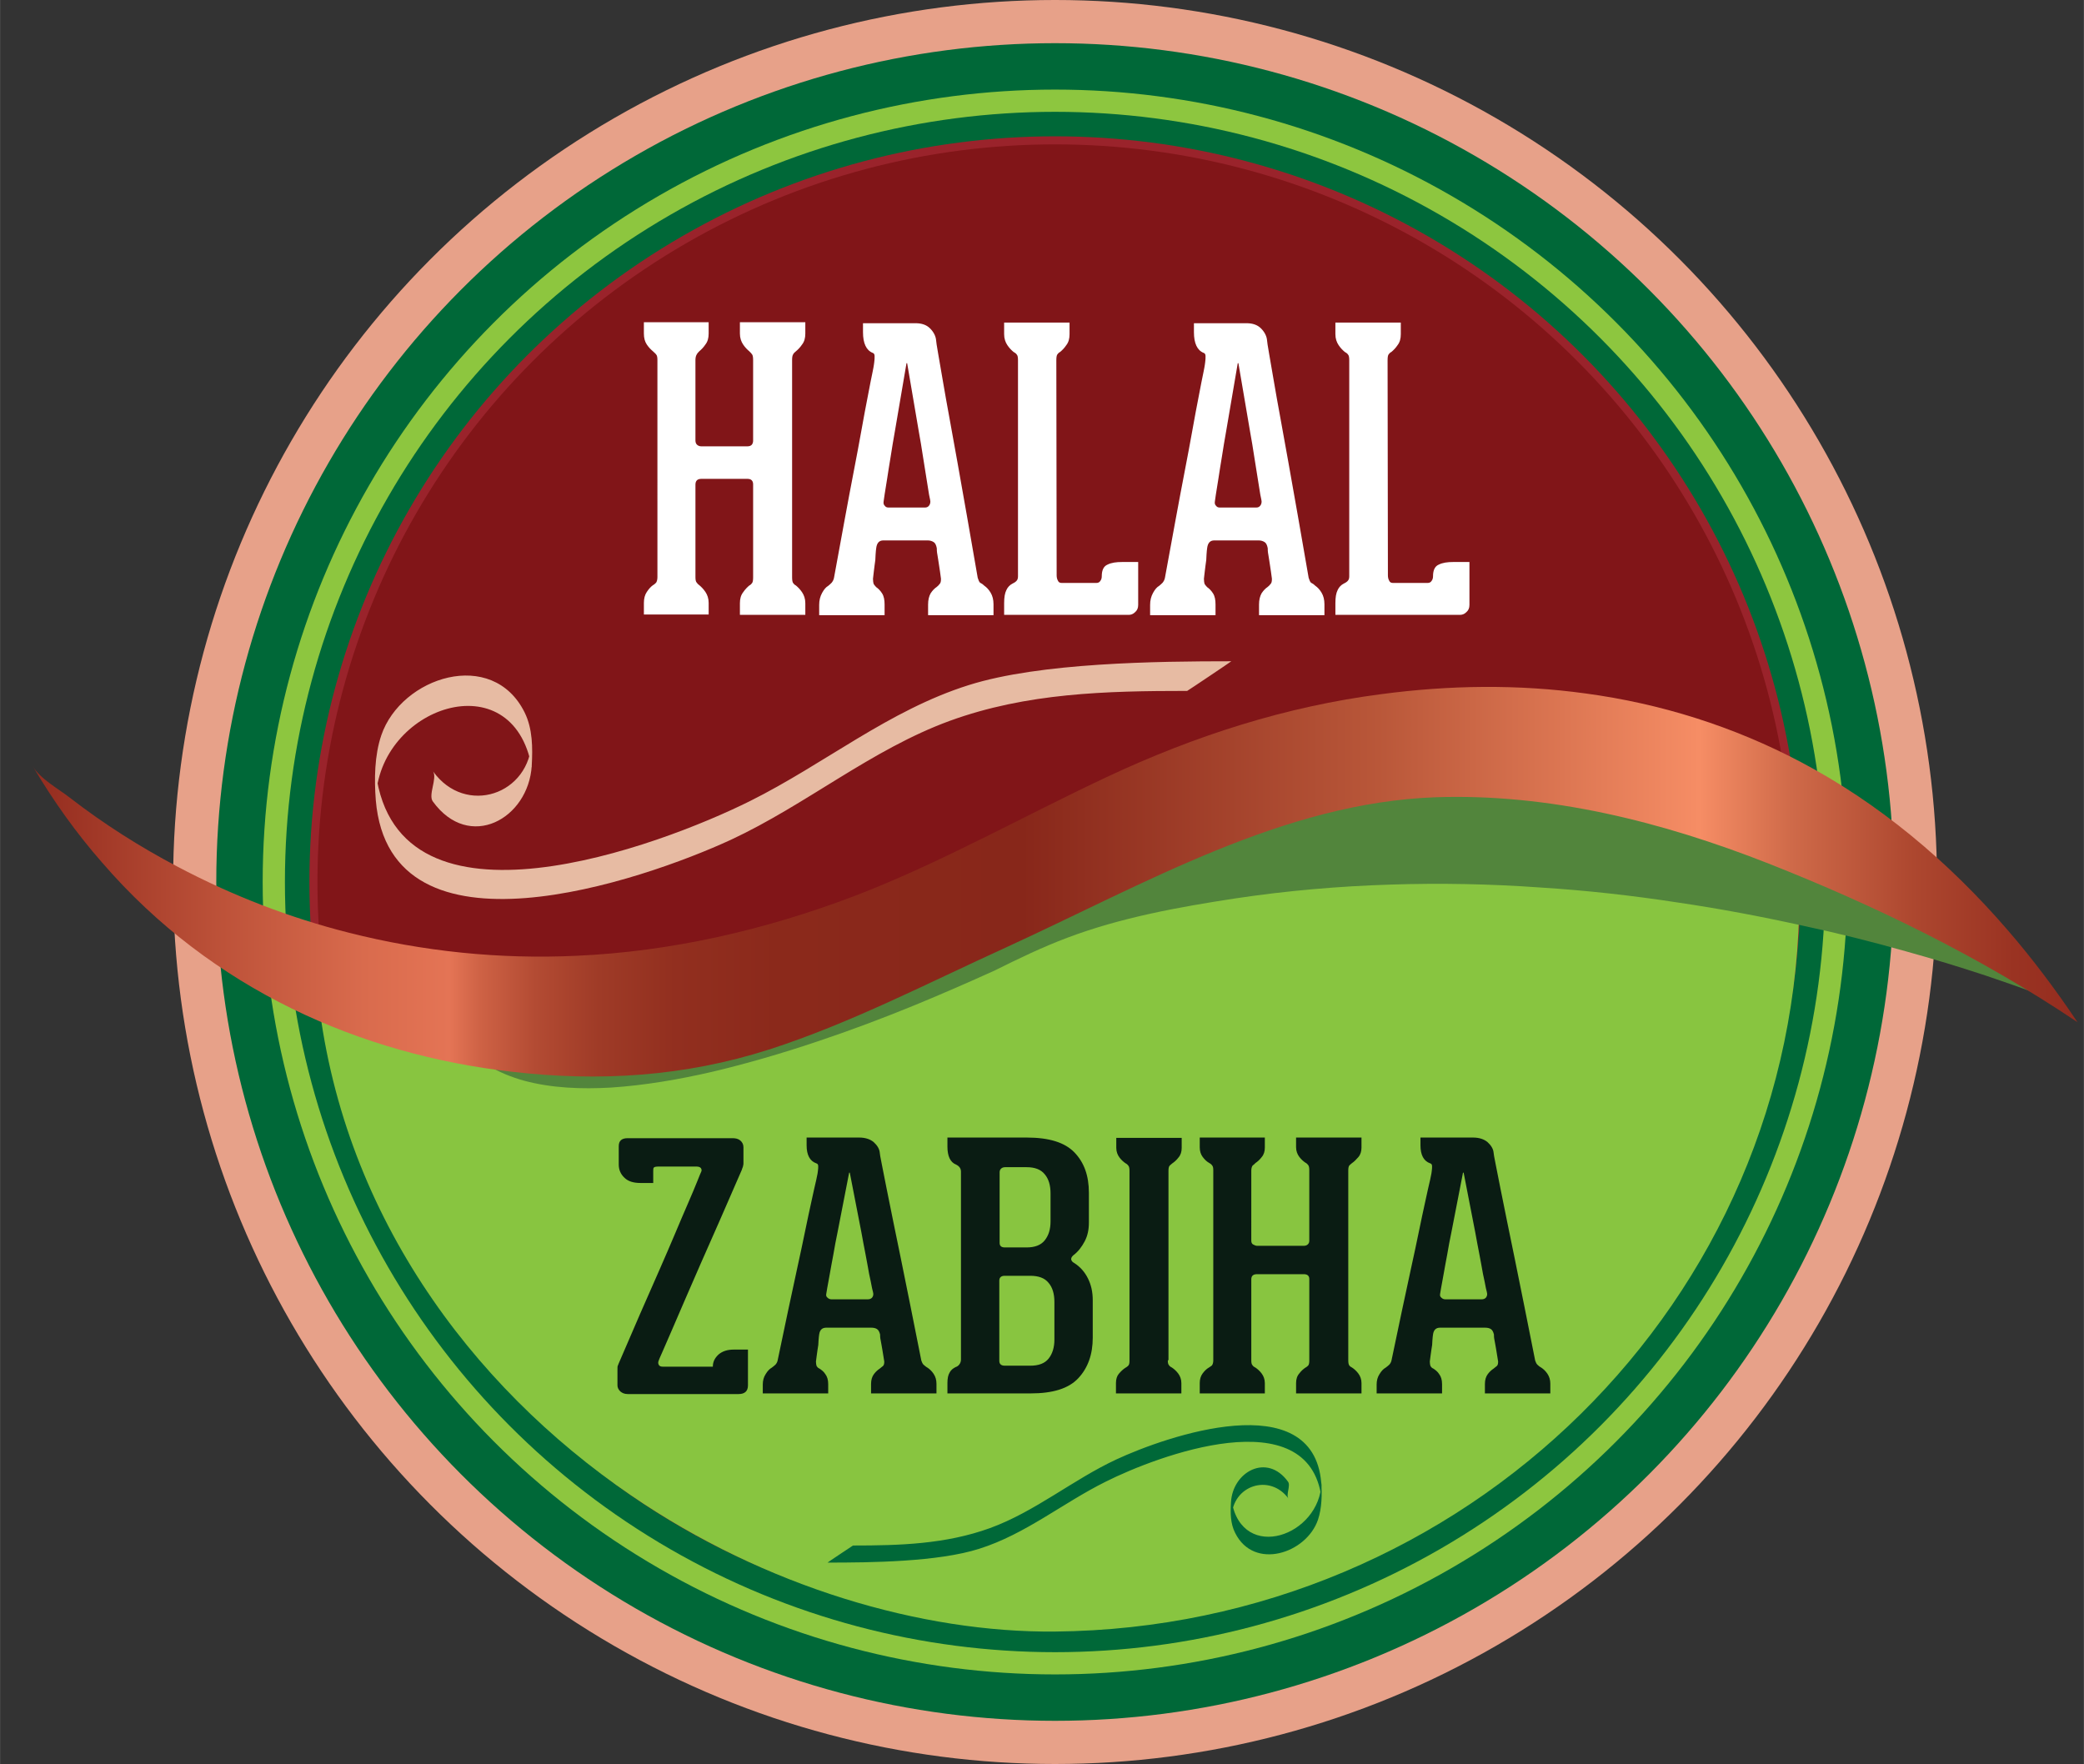
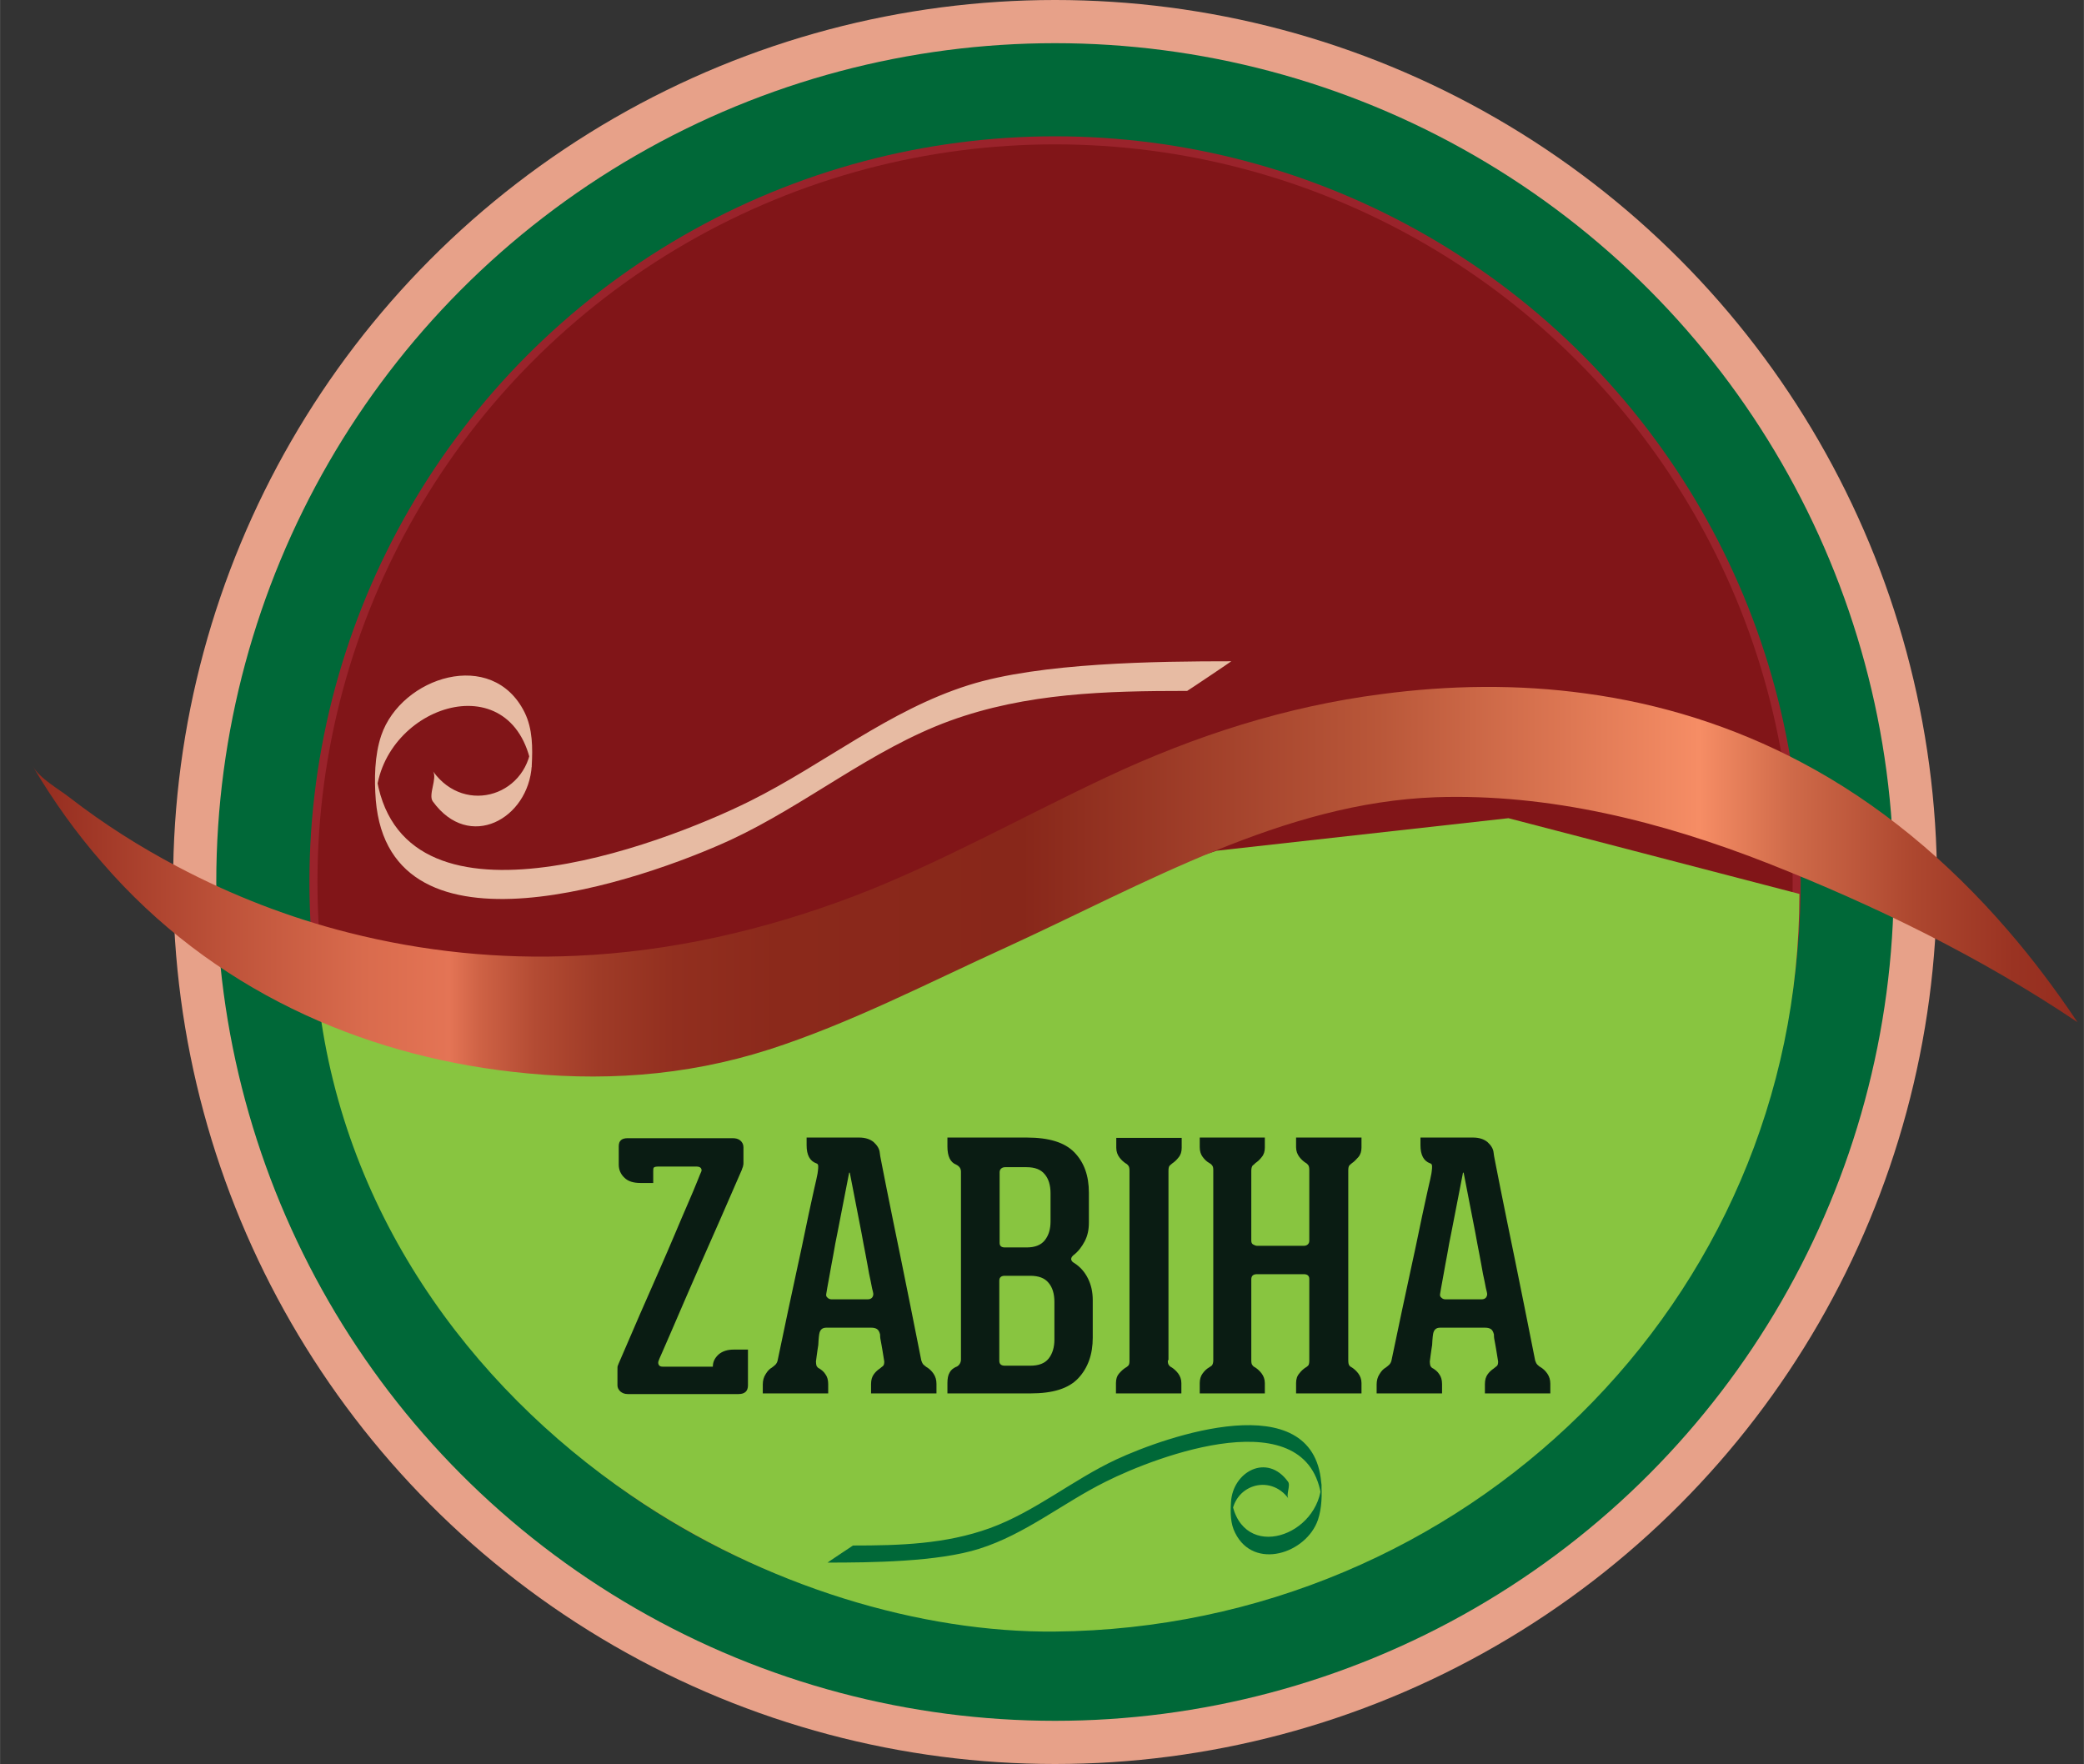
<svg xmlns="http://www.w3.org/2000/svg" id="Layer_1" viewBox="0 0 646.7 547.4" width="2500" height="2116">
  <rect x="0" y="0" width="646.7" height="547.4" fill="#333333" stroke="none" />
  <style>.st0{fill:#e7a189}.st1{fill:#006838}.st2{fill:#8dc63f}.st3{fill:#9a232b}.st4{fill:#811518}.st5{fill:#88c540}.st6{fill:#52853c}.st7{fill:url(#SVGID_1_)}.st8{fill:#fff}.st9{fill:#0a1c13}.st10{fill:#e7bba3}</style>
  <circle class="st0" cx="327.4" cy="273.7" r="273.7" />
  <circle class="st1" cx="327.4" cy="273.7" r="260.3" />
-   <circle class="st2" cx="327.4" cy="273.7" r="245.9" />
  <circle class="st1" cx="327.4" cy="273.7" r="239" />
  <circle class="st3" cx="327.4" cy="273.7" r="231.4" />
  <circle class="st4" cx="327.4" cy="273.7" r="228.9" />
  <path class="st5" d="M327.4 506.3c127-1.2 231-102.5 231-228.9l-90.3-23.5-90.6 10.1-128.4 42.7-150.6.8c7 67.9 47.2 122.4 97.4 156.6 41.5 28.4 90.2 42.6 131.5 42.2z" />
-   <path class="st6" d="M637.4 310.5c-1.5-1-3.9-1.5-5.5-2.2-5.2-2-10.5-3.8-15.8-5.6-8.2-2.7-16.4-5.2-24.7-7.5-10.6-3-21.4-5.7-32.2-8-12.7-2.8-25.4-5.2-38.3-7.1-14.3-2.2-28.6-3.8-43-4.7-15.4-1.1-30.9-1.4-46.3-.9-16.2.5-32.3 1.9-48.3 4.3-17.6 2.7-35.4 5.9-52.1 12.2-7.7 2.9-15.2 6.5-22.6 10.2-8.2 3.7-16.4 7.3-24.7 10.7-10 4.1-20.1 7.9-30.3 11.3-10.7 3.6-21.6 6.8-32.6 9.4-10.4 2.4-20.9 4.2-31.5 4.9-9 .5-18.3.2-27.1-2.2-7.4-2.1-14.4-5.8-19.3-11.8-.4-.5-.8-1.1-1.2-1.6 0 0 211.9-61.2 229-67.5.1-.2 113.9-51.1 266.5 56.1z" />
  <linearGradient id="SVGID_1_" gradientUnits="userSpaceOnUse" x1="10.1" y1="273.668" x2="644.7" y2="273.668" gradientTransform="matrix(1 0 0 -1 0 547.28)">
    <stop offset="0" stop-color="#942c1f" />
    <stop offset=".006" stop-color="#962e20" />
    <stop offset=".093" stop-color="#bd5239" />
    <stop offset=".162" stop-color="#d96b4d" />
    <stop offset=".204" stop-color="#e47455" />
    <stop offset=".219" stop-color="#ce6245" />
    <stop offset=".246" stop-color="#b34b33" />
    <stop offset=".277" stop-color="#9f3b27" />
    <stop offset=".314" stop-color="#922f1f" />
    <stop offset=".364" stop-color="#8b291b" />
    <stop offset=".484" stop-color="#88271a" />
    <stop offset=".658" stop-color="#b95739" />
    <stop offset=".815" stop-color="#f68d65" />
    <stop offset=".86" stop-color="#cf6a49" />
    <stop offset=".92" stop-color="#ad472f" />
    <stop offset=".969" stop-color="#9a3322" />
    <stop offset="1" stop-color="#942c1f" />
  </linearGradient>
  <path class="st7" d="M10.1 237.7c2.3 4 8.2 7.2 11.5 9.8 10.6 8.2 21.8 15.3 33.4 21.4 17 9 34.9 15.9 53.1 20.5 23.2 5.9 47 8.3 70.7 7.2 29.3-1.3 58.3-7.9 86.2-18.5 26.5-10.1 52.3-24.7 78.5-37 27.5-12.9 55.7-21.9 85.2-25.7 21-2.8 42.4-3.1 63.4-.2 23 3.1 45.6 10.1 66.8 21.3 23.9 12.6 45.5 30.5 64.2 52.2 7.7 8.9 14.9 18.5 21.6 28.5-30.2-20.3-62.9-36.2-95.8-49.2-33.3-13.1-68.2-21.8-103.4-20.6-47.2 1.7-90.1 26.8-133.3 46.6-24.4 11.1-48.4 23.6-73.6 31.7-26.3 8.4-52.6 10-79.6 6.9-46.9-5.3-93.2-25.4-127.3-64.9-8-9.1-15.2-19.2-21.6-30z" />
-   <path class="st8" d="M245.8 179.1v.1c0 .8.1 1.4.3 1.7s.5.6.9.8c.6.5 1.3 1.2 1.9 2.1.6.9 1 2 1 3.4v3.6h-20.3v-3.6c0-1.4.3-2.5 1-3.4.6-.9 1.3-1.6 1.9-2.1.4-.2.7-.5.9-.8s.3-.9.3-1.7v-28.9c0-1.1-.6-1.7-1.7-1.7h-14.4c-1.2 0-1.8.6-1.8 1.8v28.7c0 .8.1 1.4.4 1.7.2.3.5.6.8.8.6.5 1.3 1.2 1.9 2.1.6.9 1 2 1 3.4v3.6h-20.1v-3.6c0-1.4.3-2.5.9-3.4.6-.9 1.2-1.6 1.9-2.1.4-.2.7-.5 1-.8.2-.3.4-.9.4-1.7V111.7c0-.8-.1-1.4-.4-1.7-.2-.3-.6-.6-1-1-.6-.5-1.3-1.2-1.9-2.1-.6-.9-.9-2-.9-3.4V100h20.1v3.5c0 1.4-.3 2.5-1 3.4-.6.9-1.3 1.6-1.9 2.1-.3.3-.6.6-.8 1-.2.3-.4.9-.4 1.7v25c0 .6.2 1.1.6 1.4.4.3.8.4 1.2.4H232c.6 0 1-.2 1.3-.5.3-.4.4-.8.4-1.3v-25c0-.8-.1-1.4-.3-1.7-.2-.3-.5-.6-.9-1-.6-.5-1.3-1.2-1.9-2.1-.6-.9-1-2-1-3.4V100h20.3v3.5c0 1.4-.3 2.5-1 3.4-.6.9-1.3 1.6-1.9 2.1-.4.3-.7.6-.9 1-.2.3-.3.9-.3 1.7v67.4zM305.5 181.8c.6.4 1.3 1.1 1.9 2.1s.9 2.2.9 3.6v3.4H288v-3.3c0-1.5.3-2.6.8-3.5.6-.9 1.2-1.5 1.8-1.9.4-.3.7-.6 1-1 .3-.3.4-.8.4-1.6-.2-1.5-.4-3-.6-4.2-.2-1.1-.3-2.2-.5-3.2s-.2-1.7-.2-2.1c-.2-1-.5-1.6-1-1.9-.5-.3-1.1-.5-1.8-.5h-13.8c-1.3 0-2 .8-2.2 2.4-.1.4-.1 1.1-.2 2.1 0 1-.1 2.1-.3 3.2-.2 1.3-.3 2.7-.5 4.2 0 .7.1 1.3.2 1.6.2.3.4.6.8 1 .6.4 1.3 1.1 1.8 1.9.6.9.8 2.1.8 3.5v3.3h-20.3v-3.2c0-1.4.3-2.6.9-3.7.6-1.1 1.2-1.8 1.9-2.2.4-.3.8-.7 1.1-1 .3-.4.6-.9.7-1.5 2.3-12.5 4.3-23.6 6.2-33.4.8-4.2 1.6-8.3 2.3-12.3.7-4 1.4-7.6 2-10.7.6-3.2 1.1-5.7 1.5-7.6s.5-3 .5-3c.1-.6.1-1.2.1-1.8 0-.5-.2-.9-.6-1-2-.8-3-3-3-6.4v-2.8h16.3c1.9 0 3.4.5 4.5 1.6s1.8 2.4 1.9 3.8c0 .3.2 1.6.6 3.9s.9 5.2 1.5 8.7 1.3 7.5 2.1 11.8c.8 4.4 1.6 8.8 2.4 13.3 1.9 10.6 4 22.6 6.3 35.9.2.6.4 1.2.7 1.5.6.3 1 .6 1.4 1zM287 157.5c.6 0 1-.2 1.3-.6.3-.4.4-.8.4-1.3 0-.1-.1-.8-.4-2.1-.2-1.3-.5-3-.8-5s-.7-4.3-1.1-6.9c-.4-2.5-.8-5.2-1.3-7.8l-3.6-21.1h-.2l-3.6 21.1c-.5 2.7-.9 5.3-1.3 7.8s-.8 4.8-1.1 6.9c-.3 2-.6 3.7-.8 5-.2 1.3-.3 2-.3 2.1-.1.6 0 1 .4 1.4.3.4.7.5 1.2.5H287zM353.2 174.5v13.2c0 1-.3 1.7-1 2.3-.6.6-1.3.8-1.9.8H311.6v-3.6c0-1.8.2-3.1.7-4.1.4-.9 1.1-1.6 1.9-2 .4-.2.8-.4 1.2-.8.4-.4.5-.9.5-1.5v-67c0-.9-.1-1.5-.4-1.8-.2-.3-.6-.6-1-.8-.6-.5-1.3-1.2-1.9-2.1s-1-2-1-3.4v-3.6h20.3v3.6c0 1.4-.3 2.5-1 3.4-.6.9-1.3 1.6-1.9 2.1-.4.2-.7.5-.9.8-.2.3-.3.9-.3 1.8l.1 66.7c0 .6.1 1.2.4 1.7.2.5.6.7 1.2.7h10.7c.6 0 1-.2 1.3-.7.3-.4.4-.9.4-1.4 0-1.9.6-3.1 1.8-3.6 1.2-.6 2.7-.8 4.5-.8h5v.1zM408.2 181.8c.6.4 1.3 1.1 1.9 2.1s.9 2.2.9 3.6v3.4h-20.3v-3.3c0-1.5.3-2.6.8-3.5.6-.9 1.2-1.5 1.8-1.9.4-.3.7-.6 1-1 .3-.3.4-.8.4-1.6-.2-1.5-.4-3-.6-4.2-.2-1.1-.3-2.2-.5-3.2s-.2-1.7-.2-2.1c-.2-1-.5-1.6-1-1.9-.5-.3-1.1-.5-1.8-.5h-13.8c-1.3 0-2 .8-2.2 2.4-.1.4-.1 1.1-.2 2.1 0 1-.1 2.1-.3 3.2-.2 1.3-.3 2.7-.5 4.2 0 .7.1 1.3.2 1.6.2.3.4.6.8 1 .6.4 1.3 1.1 1.8 1.9.6.9.8 2.1.8 3.5v3.3h-20.3v-3.2c0-1.4.3-2.6.9-3.7.6-1.1 1.2-1.8 1.9-2.2.4-.3.8-.7 1.1-1 .3-.4.6-.9.7-1.5 2.3-12.5 4.3-23.6 6.2-33.4.8-4.2 1.6-8.3 2.3-12.3.7-4 1.4-7.6 2-10.7.6-3.2 1.1-5.7 1.5-7.6s.5-3 .5-3c.1-.6.1-1.2.1-1.8 0-.5-.2-.9-.6-1-2-.8-3-3-3-6.4v-2.8h16.3c1.9 0 3.4.5 4.5 1.6s1.8 2.4 1.9 3.8c0 .3.2 1.6.6 3.9s.9 5.2 1.5 8.7 1.3 7.5 2.1 11.8c.8 4.4 1.6 8.8 2.4 13.3 1.9 10.6 4 22.6 6.3 35.9.2.6.4 1.2.7 1.5.6.3 1 .6 1.4 1zm-18.4-24.3c.6 0 1-.2 1.3-.6.3-.4.4-.8.4-1.3 0-.1-.1-.8-.4-2.1-.2-1.3-.5-3-.8-5s-.7-4.3-1.1-6.9c-.4-2.5-.8-5.2-1.3-7.8l-3.6-21.1h-.2l-3.6 21.1c-.5 2.7-.9 5.3-1.3 7.8s-.8 4.8-1.1 6.9c-.3 2-.6 3.7-.8 5-.2 1.3-.3 2-.3 2.1-.1.6 0 1 .4 1.4.3.4.7.5 1.2.5h11.2zM456 174.5v13.2c0 1-.3 1.7-1 2.3-.6.6-1.3.8-1.9.8H414.4v-3.6c0-1.8.2-3.1.7-4.1.4-.9 1.1-1.6 1.9-2 .4-.2.8-.4 1.2-.8.4-.4.5-.9.5-1.5v-67c0-.9-.1-1.5-.4-1.8-.2-.3-.6-.6-1-.8-.6-.5-1.3-1.2-1.9-2.1s-1-2-1-3.4v-3.6h20.3v3.6c0 1.4-.3 2.5-1 3.4-.6.9-1.3 1.6-1.9 2.1-.4.2-.7.5-.9.8-.2.3-.3.9-.3 1.8l.1 66.7c0 .6.1 1.2.4 1.7.2.5.6.7 1.2.7H443c.6 0 1-.2 1.3-.7.3-.4.4-.9.4-1.4 0-1.9.6-3.1 1.8-3.6 1.2-.6 2.7-.8 4.5-.8h5v.1z" />
  <g>
    <path class="st9" d="M232.1 418.5v11.4c0 1.8-1 2.7-2.9 2.7h-34.4c-1 0-1.7-.3-2.3-.8-.6-.6-.9-1.2-.9-1.9v-4.6c0-.8 0-1.3.1-1.5s.2-.4.2-.5c4.7-11 9-20.8 12.8-29.4 1.6-3.7 3.2-7.3 4.7-10.9s2.9-6.8 4.1-9.6c1.2-2.8 2.2-5.1 2.9-6.9s1.1-2.7 1.2-2.9c.2-.4.1-.8-.1-1.1-.2-.3-.7-.5-1.4-.5h-11.7c-.8 0-1.3.1-1.5.3-.2.2-.2.6-.2 1.2v3.6h-4c-2.1 0-3.8-.5-4.9-1.6-1.2-1.1-1.8-2.5-1.8-4.1v-5.7c0-1.7.9-2.5 2.8-2.5h32.5c1 0 1.8.2 2.4.7.6.5 1 1.2 1 2.1v4.8c0 .4 0 .7-.1.9 0 .2-.1.5-.2.7-.1.3-.2.5-.2.6-4.7 10.9-9 20.6-12.8 29.2-1.6 3.7-3.2 7.3-4.7 10.8s-2.9 6.7-4.1 9.5c-1.2 2.8-2.2 5.1-3 6.9s-1.2 2.7-1.2 2.8c-.2.5-.2.9 0 1.3s.6.6 1.2.6h15.6c0-1.5.6-2.7 1.8-3.8 1.2-1 2.7-1.5 4.7-1.5h4.4v-.3zM287.8 424.4c.6.4 1.3 1 1.9 1.9s.9 1.9.9 3.1v3h-20.3v-2.9c0-1.3.3-2.3.9-3.1.6-.8 1.2-1.3 1.8-1.7.4-.3.7-.6 1-.8.3-.3.4-.7.4-1.4-.2-1.3-.4-2.6-.6-3.7-.2-1-.3-1.9-.5-2.8s-.2-1.5-.2-1.9c-.2-.8-.5-1.4-1-1.7-.5-.3-1.1-.4-1.8-.4h-13.9c-1.3 0-2 .7-2.2 2.1-.1.4-.1 1-.2 1.9 0 .9-.1 1.8-.3 2.8-.2 1.1-.3 2.4-.5 3.7 0 .6.1 1.1.2 1.4.2.3.4.6.9.8.6.4 1.3.9 1.8 1.7.6.8.9 1.8.9 3.1v2.9h-20.3v-2.8c0-1.2.3-2.3.9-3.2.6-1 1.2-1.6 1.9-2 .4-.3.8-.6 1.1-.9s.6-.8.7-1.3c2.3-10.9 4.3-20.6 6.2-29.2.8-3.7 1.6-7.3 2.3-10.8s1.4-6.6 2-9.4 1.1-5 1.5-6.7.5-2.6.5-2.7c.1-.6.1-1.1.1-1.5 0-.5-.2-.8-.6-.9-2-.7-3-2.6-3-5.6V353h16.3c1.9 0 3.4.5 4.5 1.4 1.1 1 1.8 2.1 1.9 3.3 0 .3.2 1.4.6 3.4s.9 4.5 1.5 7.6 1.3 6.5 2.1 10.4c.8 3.8 1.6 7.7 2.4 11.7 1.9 9.3 4 19.8 6.3 31.4.2.6.4 1 .7 1.3.5.4.8.7 1.2.9zm-18.5-21.2c.6 0 1-.2 1.3-.5.3-.4.4-.7.4-1.2 0-.1-.1-.7-.4-1.8-.2-1.1-.5-2.6-.9-4.4-.3-1.8-.7-3.8-1.1-6s-.9-4.5-1.3-6.9l-3.6-18.5h-.2l-3.6 18.5c-.5 2.3-.9 4.6-1.3 6.9-.4 2.2-.8 4.2-1.1 6-.3 1.8-.6 3.2-.8 4.4-.2 1.1-.3 1.7-.3 1.8-.1.5 0 .9.4 1.2.3.3.7.5 1.2.5h11.3zM333.3 391.9c1.9 1.2 3.3 2.8 4.3 4.8s1.5 4.2 1.5 6.8v11.6c0 5.2-1.5 9.4-4.5 12.6s-7.9 4.7-14.8 4.7H294v-3.2c0-1.4.2-2.5.7-3.3.4-.8 1.1-1.3 1.9-1.7.4-.1.8-.4 1.1-.8.3-.4.5-.9.5-1.5v-58.3c0-1-.5-1.7-1.5-2.2-1.8-.7-2.7-2.6-2.7-5.6V353h24.6c6.9 0 11.8 1.5 14.8 4.6s4.5 7.2 4.5 12.5v9.3c0 2.2-.4 4.1-1.3 5.8-.9 1.7-2 3.2-3.6 4.4-.4.4-.6.7-.6 1.2.1.4.3.8.9 1.1zm-23.1-6.2c0 .9.5 1.4 1.6 1.4h6.8c2.5 0 4.4-.7 5.6-2.2s1.8-3.4 1.8-5.9v-8.7c0-2.5-.6-4.5-1.8-5.9-1.2-1.5-3.1-2.2-5.6-2.2h-6.7c-.6 0-1 .2-1.3.5s-.4.7-.4 1.1v21.9zm17 18.3c0-2.5-.6-4.5-1.8-5.9-1.2-1.5-3.1-2.2-5.7-2.2h-7.9c-1.1 0-1.7.5-1.7 1.5v24.9c0 1 .6 1.5 1.7 1.5h7.9c2.6 0 4.5-.7 5.7-2.2s1.8-3.5 1.8-5.9V404zM362.4 422.1v.2c0 .6.1 1.1.4 1.4.2.3.5.5.9.7.6.4 1.3 1 1.9 1.8s1 1.8 1 3v3.2h-20.3v-3.2c0-1.2.3-2.2.9-2.9.6-.7 1.3-1.4 2.1-1.9.4-.2.7-.5.9-.7.2-.3.3-.7.3-1.4v-59c0-.7-.1-1.2-.3-1.5-.2-.3-.5-.6-.9-.8-.6-.4-1.3-1-1.9-1.8s-1-1.8-1-3v-3.1h20.3v3.1c0 1.2-.3 2.2-1 3-.6.8-1.3 1.4-1.9 1.8-.4.3-.7.6-.9.8-.2.3-.3.8-.3 1.5v58.8h-.2zM418.4 422.1v.1c0 .7.1 1.2.3 1.5.2.3.5.5.9.7.6.4 1.3 1 1.9 1.8s1 1.8 1 3v3.2h-20.3v-3.2c0-1.2.3-2.2 1-3 .6-.8 1.3-1.4 1.9-1.8.4-.2.7-.5.9-.7.2-.3.3-.8.3-1.5v-25.3c0-1-.6-1.5-1.7-1.5h-14.5c-1.2 0-1.8.5-1.8 1.6v25.2c0 .7.1 1.2.4 1.5.2.3.5.5.9.7.6.4 1.3 1 1.9 1.8s1 1.8 1 3v3.2h-20.2v-3.2c0-1.2.3-2.2.9-3s1.2-1.4 1.9-1.8c.4-.2.7-.5 1-.7.2-.3.4-.8.4-1.5v-59.1c0-.7-.1-1.2-.4-1.5-.2-.3-.6-.6-1-.8-.7-.4-1.3-1-1.9-1.8s-.9-1.8-.9-3v-3h20.2v3.1c0 1.2-.3 2.2-1 3-.6.8-1.3 1.4-1.9 1.8-.3.3-.6.6-.9.8-.2.3-.4.8-.4 1.5V385c0 .6.2 1 .6 1.2s.8.4 1.2.4h14.5c.6 0 1-.2 1.3-.5s.4-.7.4-1.1v-21.9c0-.7-.1-1.2-.3-1.5-.2-.3-.5-.6-.9-.8-.6-.4-1.3-1-1.9-1.8s-1-1.8-1-3v-3h20.3v3.1c0 1.2-.3 2.2-1 3s-1.3 1.4-1.9 1.8c-.4.3-.7.6-.9.8-.2.3-.3.8-.3 1.5v58.9zM478.3 424.4c.6.4 1.3 1 1.9 1.9s.9 1.9.9 3.1v3h-20.3v-2.9c0-1.3.3-2.3.9-3.1.6-.8 1.2-1.3 1.8-1.7.4-.3.7-.6 1-.8.3-.3.4-.7.4-1.4-.2-1.3-.4-2.6-.6-3.7-.2-1-.3-1.9-.5-2.8s-.2-1.5-.2-1.9c-.2-.8-.5-1.4-1-1.7-.5-.3-1.1-.4-1.8-.4h-13.9c-1.3 0-2 .7-2.2 2.1-.1.4-.1 1-.2 1.9 0 .9-.1 1.8-.3 2.8-.2 1.1-.3 2.4-.5 3.7 0 .6.1 1.1.2 1.4.2.3.4.6.9.8.6.4 1.3.9 1.8 1.7.6.8.9 1.8.9 3.1v2.9h-20.3v-2.8c0-1.2.3-2.3.9-3.2.6-1 1.2-1.6 1.9-2 .4-.3.8-.6 1.1-.9.3-.3.6-.8.7-1.3 2.3-10.9 4.3-20.6 6.2-29.2.8-3.7 1.6-7.3 2.3-10.8.7-3.5 1.4-6.6 2-9.4s1.1-5 1.5-6.7.5-2.6.5-2.7c.1-.6.1-1.1.1-1.5 0-.5-.2-.8-.6-.9-2-.7-3-2.6-3-5.6V353h16.3c1.9 0 3.4.5 4.5 1.4 1.1 1 1.8 2.1 1.9 3.3 0 .3.2 1.4.6 3.4s.9 4.5 1.5 7.6 1.3 6.5 2.1 10.4c.8 3.8 1.6 7.7 2.4 11.7 1.9 9.3 4 19.8 6.3 31.4.2.6.4 1 .7 1.3.4.4.8.7 1.2.9zm-18.5-21.2c.6 0 1-.2 1.3-.5.3-.4.4-.7.4-1.2 0-.1-.1-.7-.4-1.8-.2-1.1-.5-2.6-.9-4.4-.3-1.8-.7-3.8-1.1-6s-.9-4.5-1.3-6.9l-3.6-18.5h-.2l-3.6 18.5c-.5 2.3-.9 4.6-1.3 6.9-.4 2.2-.8 4.2-1.1 6-.3 1.8-.6 3.2-.8 4.4-.2 1.1-.3 1.7-.3 1.8-.1.5 0 .9.4 1.2.3.3.7.5 1.2.5h11.3z" />
  </g>
  <g>
    <path class="st10" d="M134.3 248.7c11.3 15.6 29.7 5.4 30.7-11.1.3-5.5.3-11.4-2.2-16.5-10-20.2-38.3-11.1-44.5 7.1-2.1 6.2-2.2 13.6-1.7 20.1 4.4 52 82.9 24.9 110.2 12.3 23.4-10.9 43.6-28 67.9-36.9 23.9-8.7 48.6-9.3 73.7-9.3.1 0 13.8-9.2 13.7-9.2-23 0-59.4.4-81.5 7.4-24.8 7.8-44.8 24.5-67.9 36-27.9 13.9-109.3 44.4-116.1-8.9v8.5c.7-28.8 42.5-43.2 48.4-10.1v-8.5c-.4 17.1-20.6 23.7-30.6 9.8 1.3 2.2-1.6 7.3-.1 9.3z" />
  </g>
  <g>
    <path class="st1" d="M399.7 459.8c-6.5-9-17.2-3.1-17.7 6.4-.2 3.2-.2 6.6 1.3 9.5 5.8 11.7 22.1 6.4 25.7-4.1 1.2-3.6 1.3-7.9 1-11.6-2.6-30.1-47.9-14.4-63.6-7.1-13.5 6.3-25.2 16.2-39.2 21.3-13.8 5-28.1 5.4-42.5 5.4 0 0-8 5.3-7.9 5.3 13.3 0 34.3-.2 47.1-4.3 14.3-4.5 25.9-14.2 39.2-20.8 16.1-8.1 63.1-25.7 67 5.1V460c-.4 16.7-24.5 25-27.9 5.9v4.9c.2-9.9 11.9-13.7 17.7-5.7-1-1.1.7-4.1-.2-5.3z" />
  </g>
</svg>